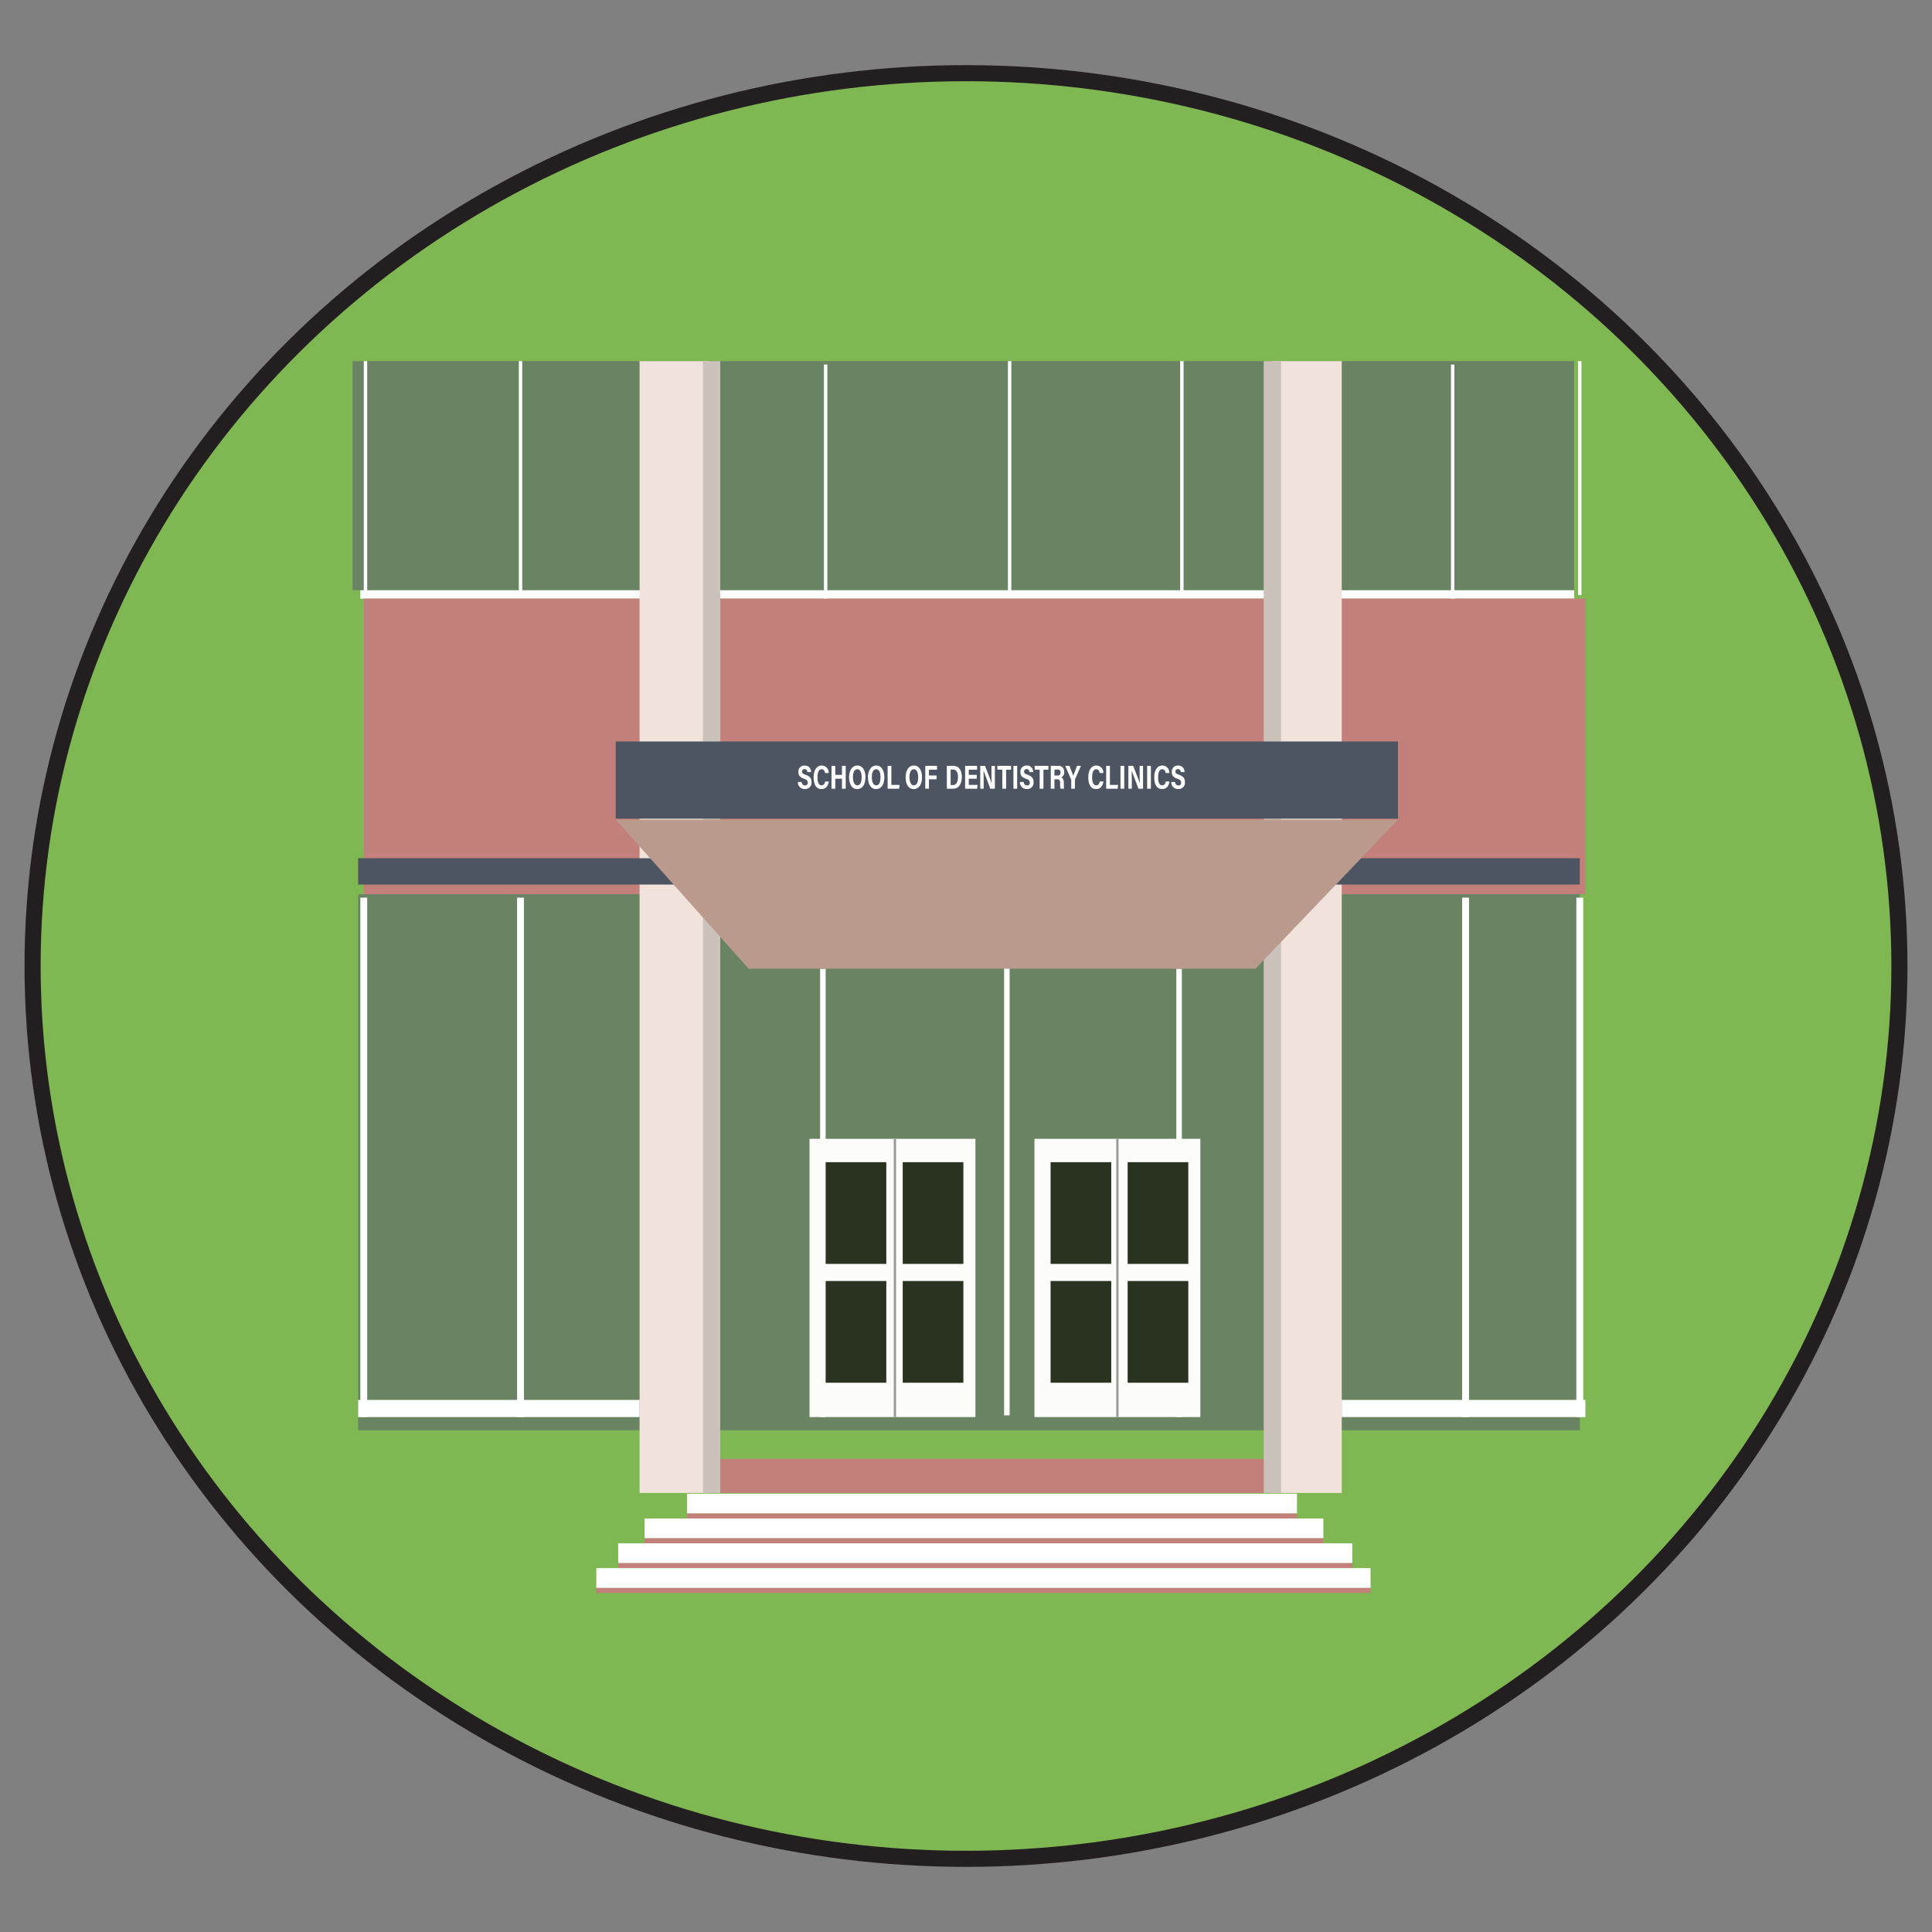
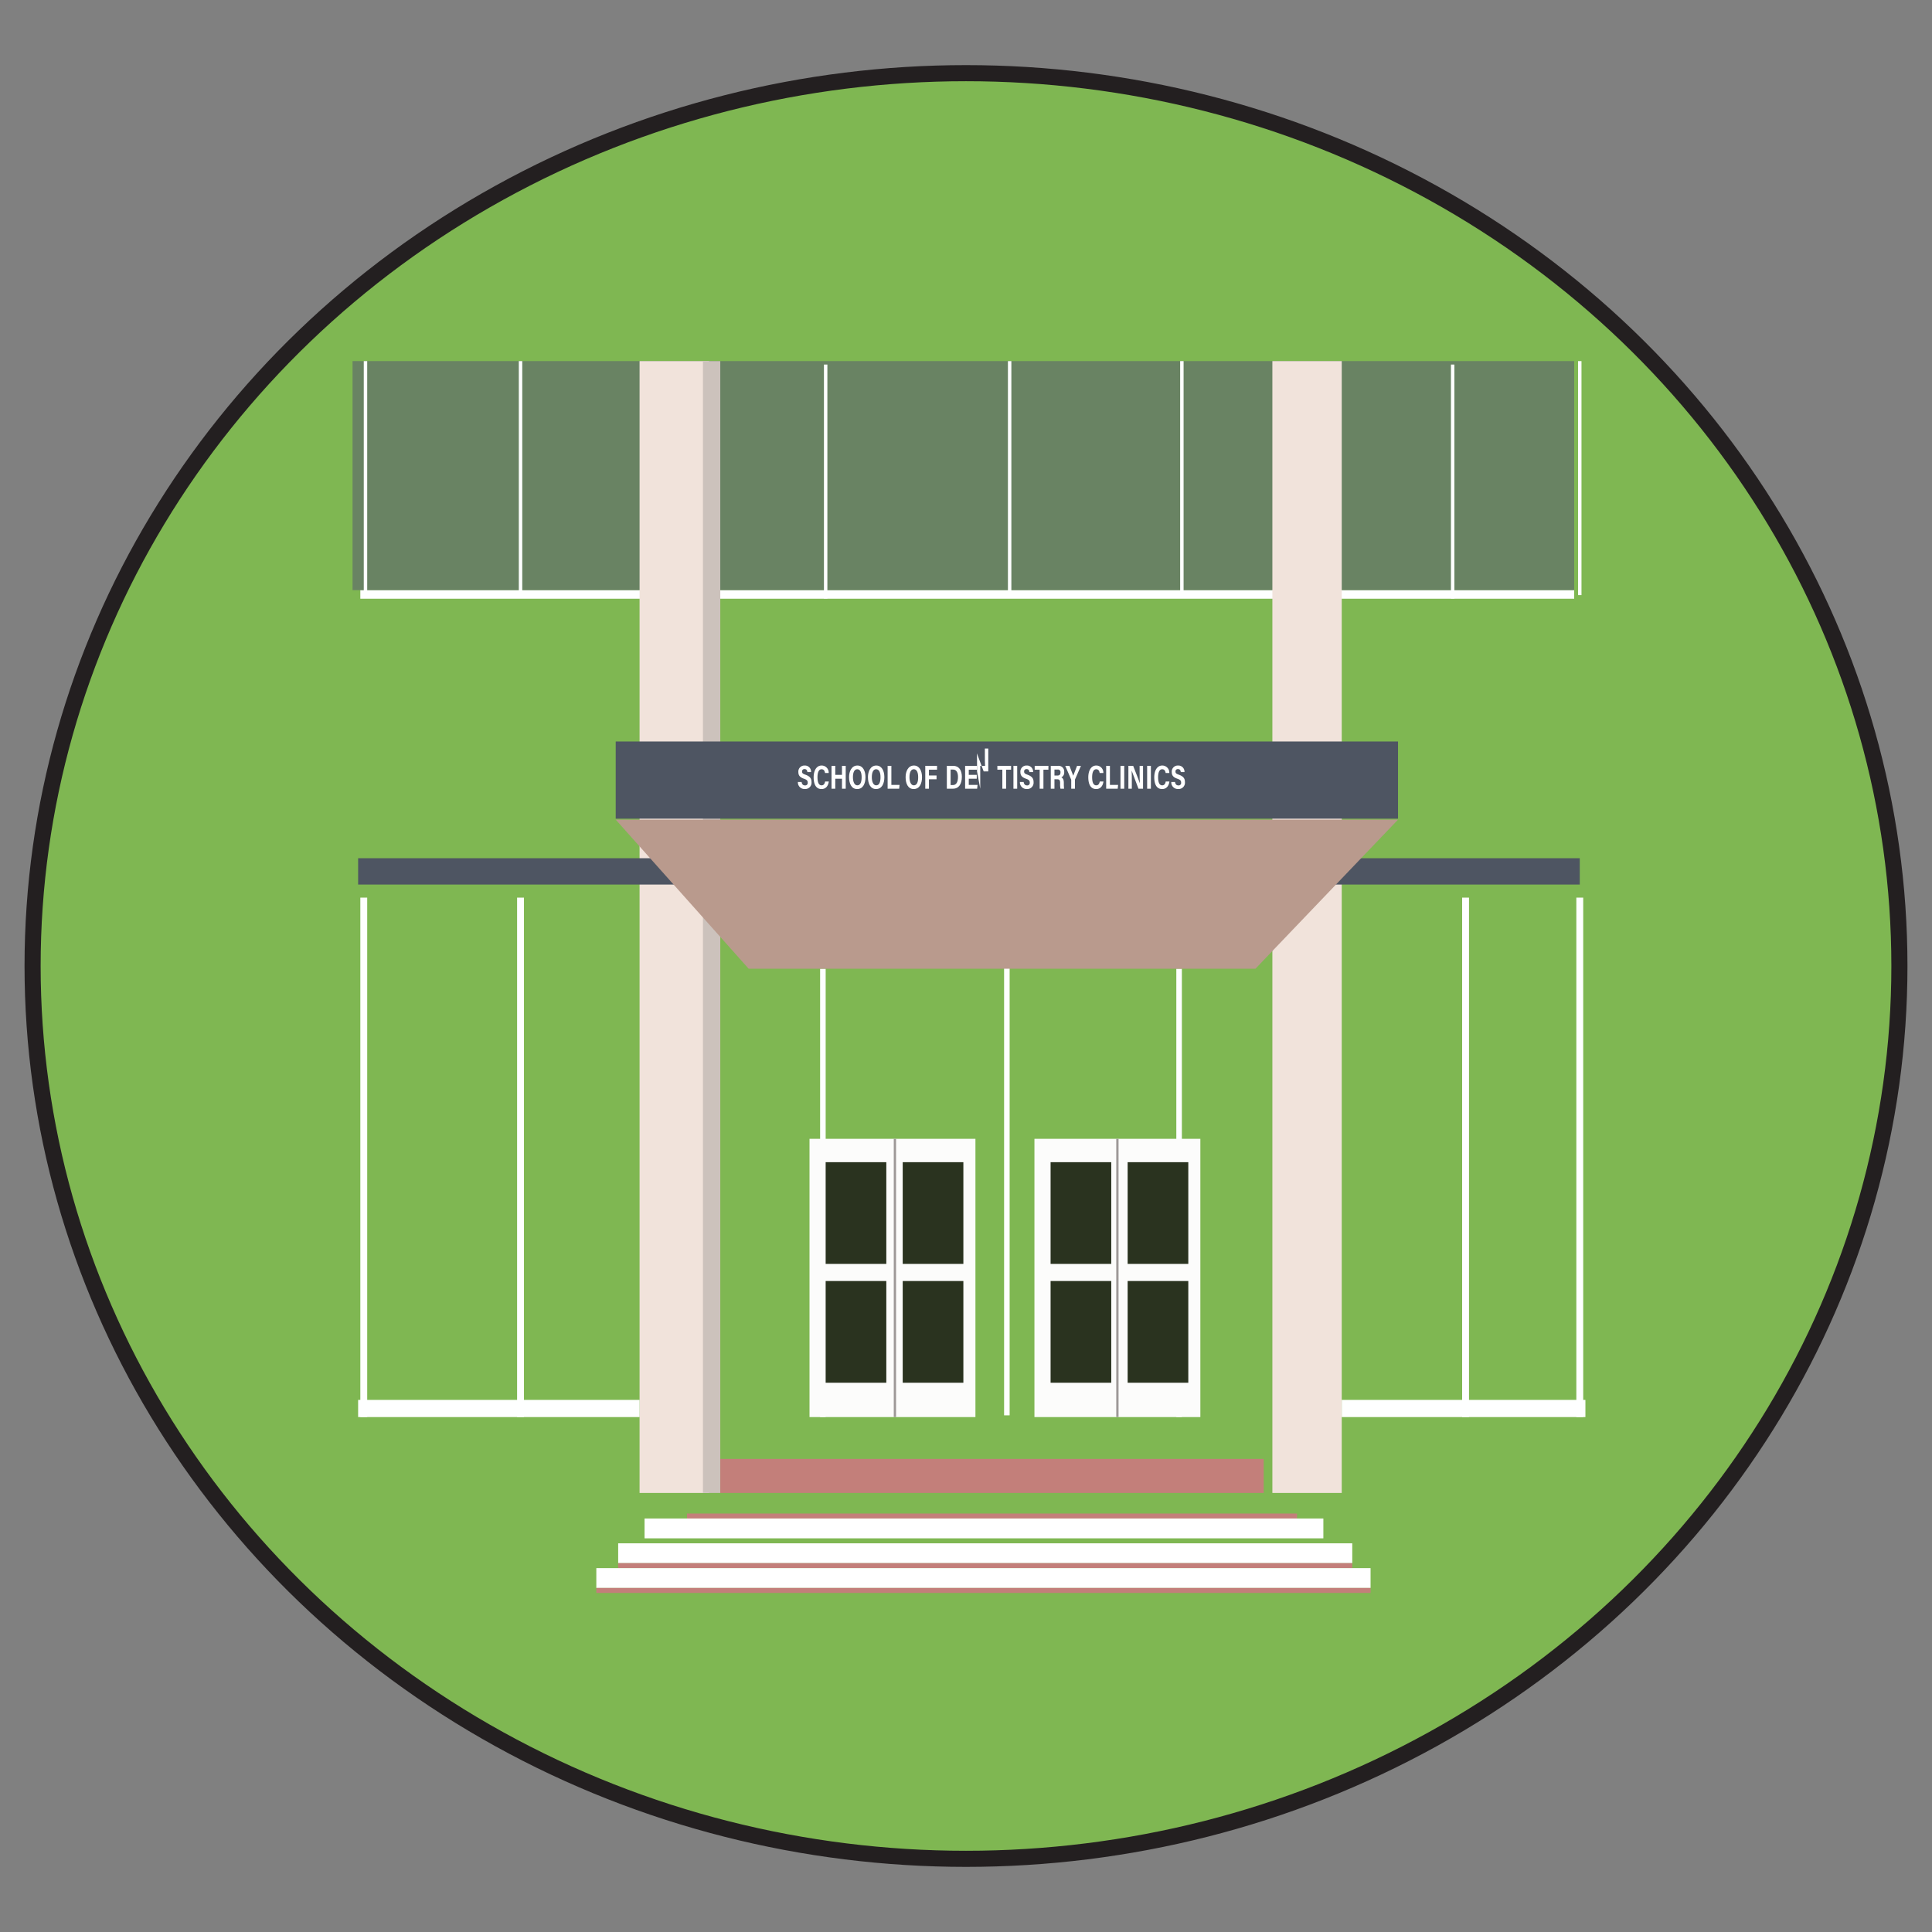
<svg xmlns="http://www.w3.org/2000/svg" id="Layer_1" data-name="Layer 1" viewBox="0 0 240 240">
  <rect x="0" y="0" width="240" height="240" fill="#808080" stroke="none" />
  <defs>
    <style>.cls-1{fill:#7fb752;stroke:#231f20;stroke-miterlimit:10;stroke-width:2px;}.cls-2{fill:#feffff;}.cls-3{fill:#5d636e;opacity:0.61;}.cls-4{fill:#c37f7a;}.cls-5{fill:#f1e3db;}.cls-6{fill:#4e5562;}.cls-7{fill:#ccc2bc;}.cls-8{fill:#fff;}.cls-9{fill:#b99a8d;}.cls-10{fill:#fcfcfb;}.cls-11{fill:#2a331f;}.cls-12{fill:#9d9897;}</style>
  </defs>
  <ellipse class="cls-1" cx="120" cy="120" rx="115.952" ry="110.911" />
  <rect class="cls-2" x="44.762" y="73.31" width="150.79" height="1.066" />
  <rect class="cls-3" x="43.795" y="44.859" width="151.757" height="28.451" />
-   <rect class="cls-3" x="44.488" y="111.08" width="151.757" height="66.593" />
  <rect class="cls-2" x="74.375" y="147.842" width="55.694" height="0.689" transform="translate(250.409 45.965) rotate(90)" />
  <rect class="cls-2" x="97.23" y="147.627" width="55.694" height="0.689" transform="translate(273.048 22.894) rotate(90)" />
  <rect class="cls-2" x="118.624" y="147.842" width="55.694" height="0.689" transform="translate(294.658 1.715) rotate(90)" />
-   <rect class="cls-4" x="45.189" y="74.354" width="151.757" height="36.725" />
  <rect class="cls-5" x="79.45" y="44.859" width="8.617" height="140.6" />
  <rect class="cls-5" x="158.059" y="44.859" width="8.617" height="140.6" />
  <rect class="cls-6" x="44.488" y="106.611" width="151.757" height="3.271" />
  <rect class="cls-7" x="87.322" y="44.859" width="2.154" height="140.6" />
-   <rect class="cls-7" x="156.982" y="44.859" width="2.154" height="140.6" />
  <rect class="cls-6" x="76.486" y="92.111" width="97.182" height="9.587" />
  <path class="cls-8" d="M99.578,97.138c.033.258.168.427.41.427a.306.306,0,0,0,.351-.342c0-.259-.125-.364-.454-.481-.528-.183-.709-.419-.709-.83a.746.746,0,0,1,.772-.815.76.76,0,0,1,.805.812h-.456c-.028-.21-.11-.369-.353-.369a.28.28,0,0,0-.306.315c0,.212.114.272.438.39.582.212.735.502.735.91a.784.784,0,0,1-.844.859.815.815,0,0,1-.849-.876Z" />
  <path class="cls-8" d="M102.956,97.082c-.062.48-.319.937-.904.937-.719,0-.978-.652-.978-1.464,0-.802.331-1.459.996-1.459a.876.876,0,0,1,.873.931h-.454c-.046-.234-.121-.466-.435-.466-.379,0-.503.48-.503.991,0,.541.12,1.006.509,1.006.305,0,.396-.264.439-.476Z" />
  <path class="cls-8" d="M103.295,95.134h.465v1.122h.833V95.134h.465v2.844h-.465V96.736h-.833v1.241h-.465Z" />
  <path class="cls-8" d="M107.512,96.542c0,.818-.316,1.477-1.035,1.477-.703,0-1.003-.675-1.003-1.483,0-.7.307-1.439,1.035-1.439C107.198,95.096,107.512,95.776,107.512,96.542Zm-1.558-.004c0,.567.181,1.02.542,1.02.396,0,.539-.421.539-1.016,0-.523-.142-.985-.547-.985C106.111,95.557,105.954,95.991,105.954,96.538Z" />
  <path class="cls-8" d="M109.858,96.542c0,.818-.316,1.477-1.035,1.477-.703,0-1.003-.675-1.003-1.483,0-.7.307-1.439,1.035-1.439C109.545,95.096,109.858,95.776,109.858,96.542Zm-1.558-.004c0,.567.181,1.02.542,1.02.396,0,.539-.421.539-1.016,0-.523-.142-.985-.547-.985C108.458,95.557,108.301,95.991,108.301,96.538Z" />
  <path class="cls-8" d="M110.264,95.134h.465v2.368h1.018l-.051.476h-1.432Z" />
  <path class="cls-8" d="M114.536,96.542c0,.818-.316,1.477-1.035,1.477-.703,0-1.003-.675-1.003-1.483,0-.7.307-1.439,1.035-1.439C114.223,95.096,114.536,95.776,114.536,96.542Zm-1.558-.004c0,.567.181,1.02.542,1.02.396,0,.539-.421.539-1.016,0-.523-.142-.985-.547-.985C113.136,95.557,112.979,95.991,112.979,96.538Z" />
  <path class="cls-8" d="M114.941,95.134h1.461v.479h-1.005V96.333h.943v.472h-.943v1.173h-.456Z" />
  <path class="cls-8" d="M117.62,95.134h.792c.693,0,1.073.528,1.073,1.361,0,.925-.399,1.482-1.091,1.482h-.774Zm.468,2.387h.302c.403,0,.615-.377.615-1.017,0-.528-.19-.906-.612-.906h-.305Z" />
  <path class="cls-8" d="M121.335,96.736h-.991v.766h1.094l-.056.476h-1.491V95.134H121.376v.479h-1.032v.645h.991Z" />
-   <path class="cls-8" d="M121.769,97.978V95.134h.593c.677,1.732.787,2.014.821,2.148h.007c-.023-.338-.026-.803-.026-1.268v-.881h.424v2.844h-.569c-.726-1.906-.808-2.133-.841-2.239h-.003c.017.359.019.851.019,1.358v.881Z" />
+   <path class="cls-8" d="M121.769,97.978V95.134h.593h.007c-.023-.338-.026-.803-.026-1.268v-.881h.424v2.844h-.569c-.726-1.906-.808-2.133-.841-2.239h-.003c.017.359.019.851.019,1.358v.881Z" />
  <path class="cls-8" d="M124.514,95.613h-.618v-.479h1.704v.479h-.618v2.364h-.468Z" />
  <path class="cls-8" d="M126.359,95.134v2.844h-.465V95.134Z" />
  <path class="cls-8" d="M127.161,97.138c.033.258.168.427.41.427a.306.306,0,0,0,.351-.342c0-.259-.125-.364-.454-.481-.528-.183-.709-.419-.709-.83a.746.746,0,0,1,.772-.815.76.76,0,0,1,.805.812h-.456c-.028-.21-.11-.369-.353-.369a.28.28,0,0,0-.306.315c0,.212.114.272.438.39.582.212.735.502.735.91a.784.784,0,0,1-.844.859.815.815,0,0,1-.849-.876Z" />
  <path class="cls-8" d="M129.151,95.613h-.618v-.479h1.704v.479h-.618v2.364h-.468Z" />
  <path class="cls-8" d="M130.988,96.803v1.175h-.456V95.134h.929a.697.697,0,0,1,.737.769.658.658,0,0,1-.354.665c.227.109.308.332.308.686v.073a6.155,6.155,0,0,0,.03.651h-.447a2.84,2.84,0,0,1-.043-.66v-.075c0-.325-.095-.439-.393-.439Zm0-.461h.348c.221,0,.402-.073.402-.388a.316.316,0,0,0-.339-.36h-.411Z" />
  <path class="cls-8" d="M133.072,97.978V96.905a.19.19,0,0,0-.02-.092l-.722-1.68h.523c.16.428.37.971.472,1.235.149-.404.322-.841.472-1.235h.483l-.726,1.668a.176.176,0,0,0-.019.087v1.089Z" />
  <path class="cls-8" d="M137.074,97.082c-.062.48-.319.937-.904.937-.719,0-.978-.652-.978-1.464,0-.802.331-1.459.996-1.459a.876.876,0,0,1,.873.931h-.454c-.046-.234-.121-.466-.435-.466-.379,0-.503.48-.503.991,0,.541.12,1.006.509,1.006.305,0,.396-.264.439-.476Z" />
  <path class="cls-8" d="M137.413,95.134h.465v2.368h1.018l-.051.476h-1.432Z" />
  <path class="cls-8" d="M139.656,95.134v2.844h-.465V95.134Z" />
  <path class="cls-8" d="M140.173,97.978V95.134h.593c.677,1.732.787,2.014.821,2.148h.007c-.023-.338-.026-.803-.026-1.268v-.881h.424v2.844h-.569c-.726-1.906-.808-2.133-.841-2.239h-.003c.017.359.019.851.019,1.358v.881Z" />
  <path class="cls-8" d="M142.968,95.134v2.844h-.465V95.134Z" />
  <path class="cls-8" d="M145.269,97.082c-.062.48-.319.937-.904.937-.719,0-.978-.652-.978-1.464,0-.802.331-1.459.996-1.459a.876.876,0,0,1,.873.931h-.454c-.046-.234-.121-.466-.435-.466-.379,0-.503.48-.503.991,0,.541.12,1.006.509,1.006.305,0,.396-.264.439-.476Z" />
  <path class="cls-8" d="M145.964,97.138c.033.258.168.427.41.427a.306.306,0,0,0,.351-.342c0-.259-.125-.364-.454-.481-.528-.183-.709-.419-.709-.83a.746.746,0,0,1,.772-.815.76.76,0,0,1,.805.812h-.456c-.028-.21-.11-.369-.353-.369a.28.28,0,0,0-.306.315c0,.212.114.272.438.39.582.212.735.502.735.91a.784.784,0,0,1-.844.859.815.815,0,0,1-.849-.876Z" />
  <polygon class="cls-9" points="76.486 101.819 93.002 120.34 155.955 120.34 173.668 101.819 76.486 101.819" />
  <rect class="cls-10" x="100.561" y="141.467" width="20.611" height="34.567" />
  <rect class="cls-11" x="102.566" y="144.371" width="7.535" height="12.637" />
  <rect class="cls-11" x="112.138" y="144.371" width="7.535" height="12.637" />
  <rect class="cls-11" x="102.566" y="159.132" width="7.535" height="12.637" />
  <rect class="cls-11" x="112.138" y="159.132" width="7.535" height="12.637" />
  <rect class="cls-10" x="128.502" y="141.467" width="20.611" height="34.567" />
  <rect class="cls-11" x="130.508" y="144.371" width="7.535" height="12.637" />
  <rect class="cls-11" x="140.08" y="144.371" width="7.535" height="12.637" />
  <rect class="cls-11" x="130.508" y="159.132" width="7.535" height="12.637" />
  <rect class="cls-11" x="140.08" y="159.132" width="7.535" height="12.637" />
  <rect class="cls-12" x="111.027" y="141.467" width="0.285" height="34.567" />
  <rect class="cls-12" x="138.665" y="141.467" width="0.285" height="34.567" />
  <rect class="cls-4" x="89.477" y="181.23" width="67.505" height="4.23" />
-   <rect class="cls-8" x="85.341" y="185.551" width="75.777" height="2.464" />
  <rect class="cls-4" x="85.341" y="188.016" width="75.777" height="0.618" />
  <rect class="cls-8" x="80.068" y="188.633" width="84.325" height="2.464" />
-   <rect class="cls-4" x="80.068" y="191.098" width="84.325" height="0.618" />
  <rect class="cls-8" x="76.792" y="191.716" width="91.191" height="2.464" />
  <rect class="cls-4" x="76.792" y="194.18" width="91.191" height="0.618" />
  <rect class="cls-8" x="74.078" y="194.798" width="96.179" height="2.464" />
  <rect class="cls-4" x="74.078" y="197.262" width="96.179" height="0.618" />
  <rect class="cls-2" x="44.488" y="173.901" width="34.962" height="2.133" />
  <rect class="cls-2" x="166.676" y="173.901" width="30.27" height="2.133" />
  <rect class="cls-2" x="32.399" y="143.343" width="64.528" height="0.854" transform="translate(208.433 79.108) rotate(90)" />
  <rect class="cls-2" x="149.794" y="143.343" width="64.528" height="0.854" transform="translate(325.828 -38.288) rotate(90)" />
  <rect class="cls-2" x="12.925" y="143.343" width="64.528" height="0.854" transform="translate(188.959 98.581) rotate(90)" />
  <rect class="cls-2" x="163.981" y="143.343" width="64.528" height="0.854" transform="translate(340.015 -52.475) rotate(90)" />
  <rect class="cls-2" x="30.869" y="59.18" width="29.068" height="0.427" transform="translate(104.796 13.991) rotate(90)" />
  <rect class="cls-2" x="50.128" y="59.18" width="29.068" height="0.427" transform="translate(124.056 -5.269) rotate(90)" />
  <rect class="cls-2" x="88.032" y="59.607" width="29.068" height="0.427" transform="translate(162.387 -42.746) rotate(90)" />
  <rect class="cls-2" x="110.888" y="59.18" width="29.068" height="0.427" transform="translate(184.815 -66.028) rotate(90)" />
  <rect class="cls-2" x="132.282" y="59.18" width="29.068" height="0.427" transform="translate(206.21 -87.423) rotate(90)" />
  <rect class="cls-2" x="165.922" y="59.607" width="29.068" height="0.427" transform="translate(240.276 -120.636) rotate(90)" />
  <rect class="cls-2" x="181.711" y="59.18" width="29.068" height="0.427" transform="translate(255.638 -136.851) rotate(90)" />
</svg>